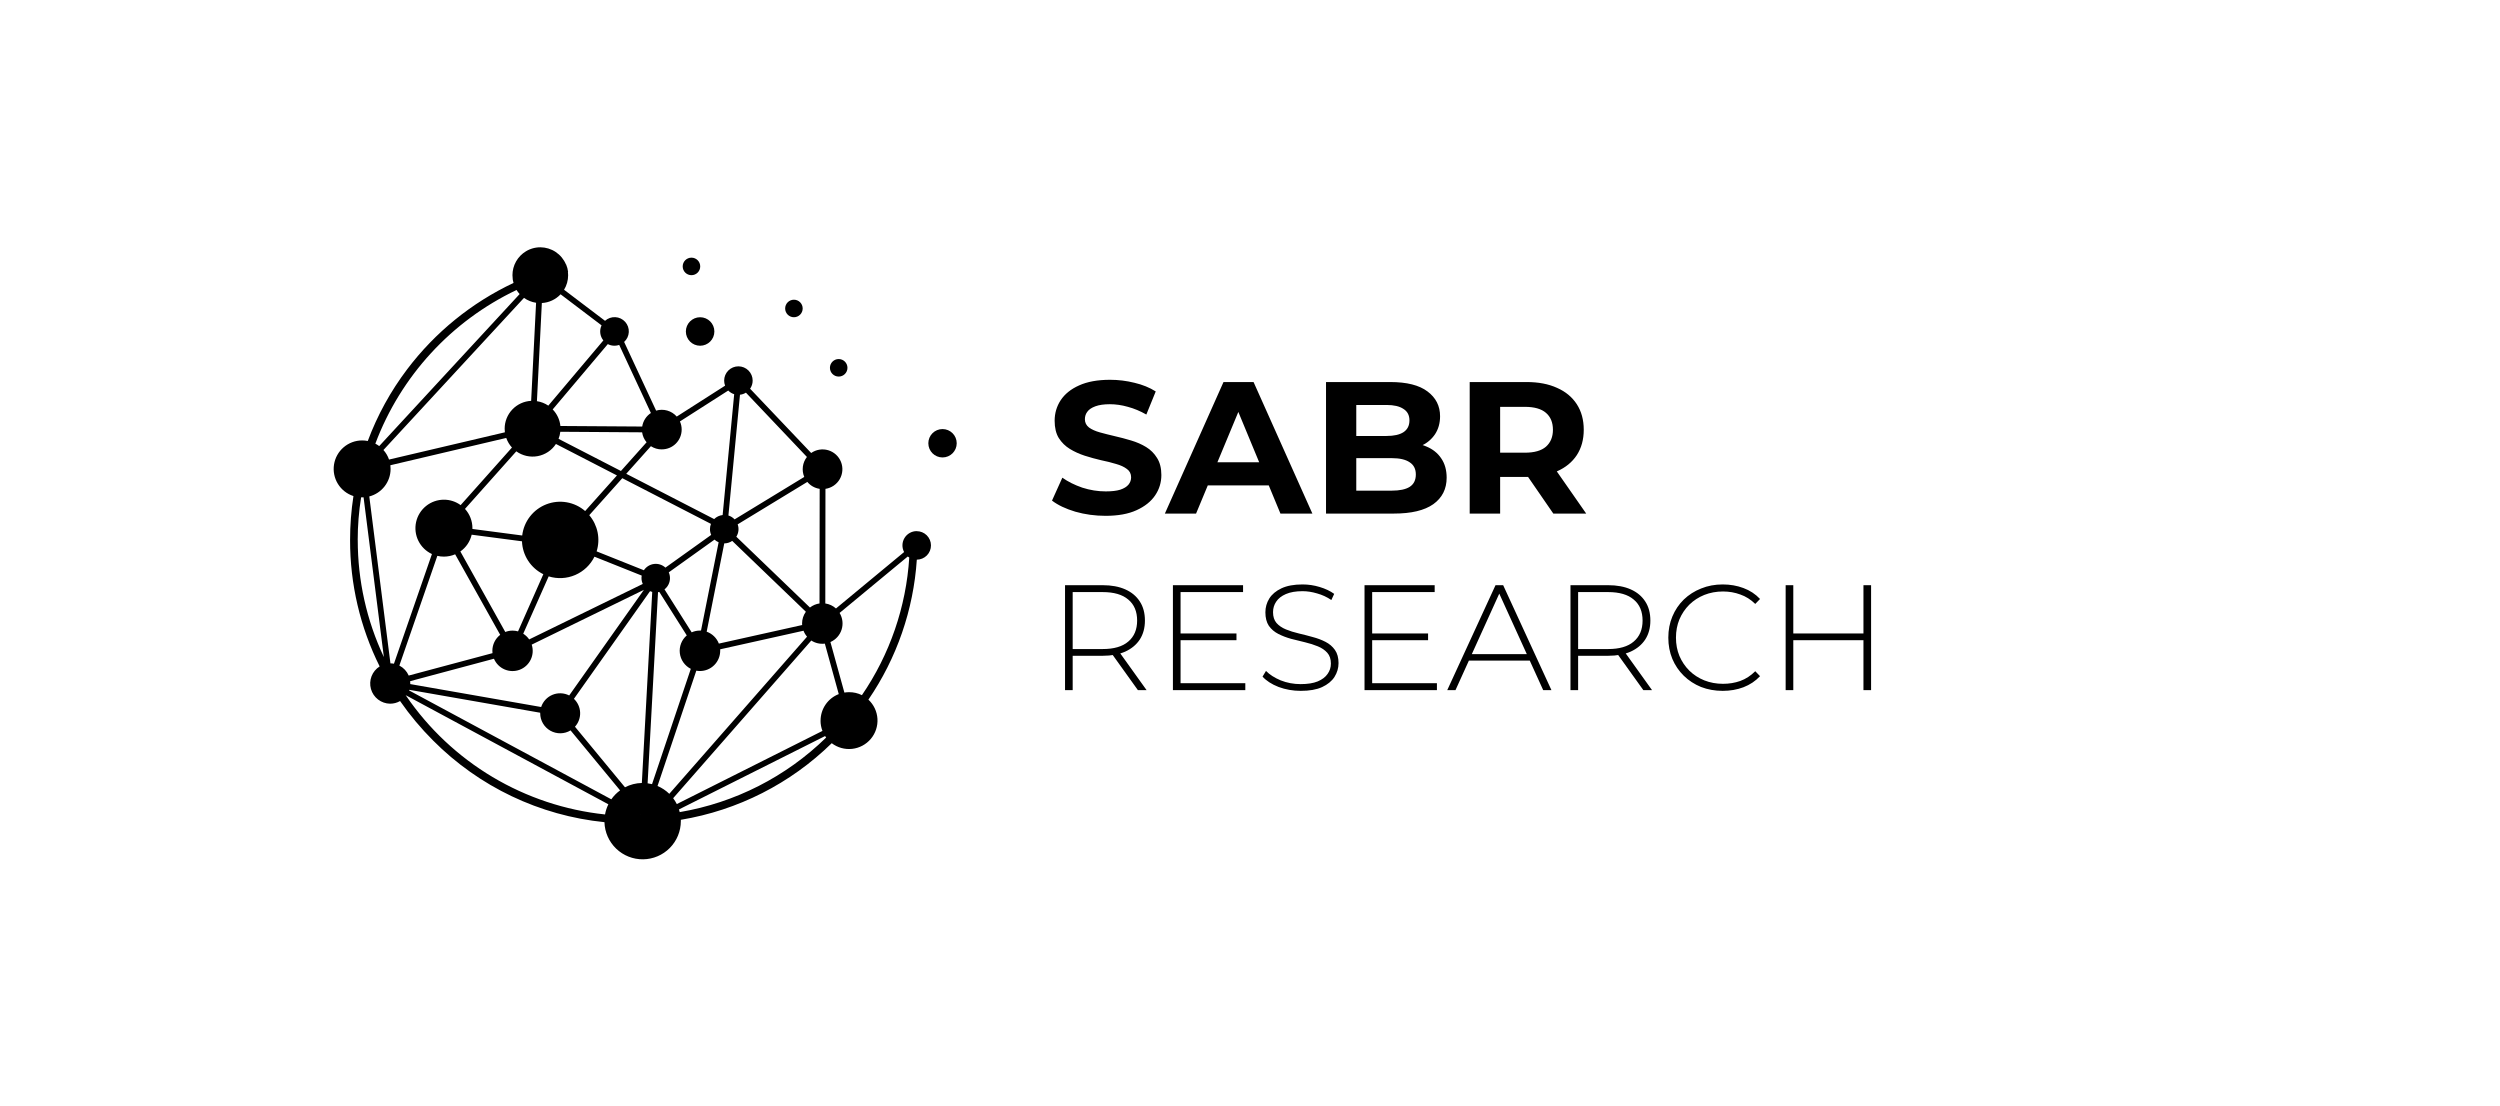
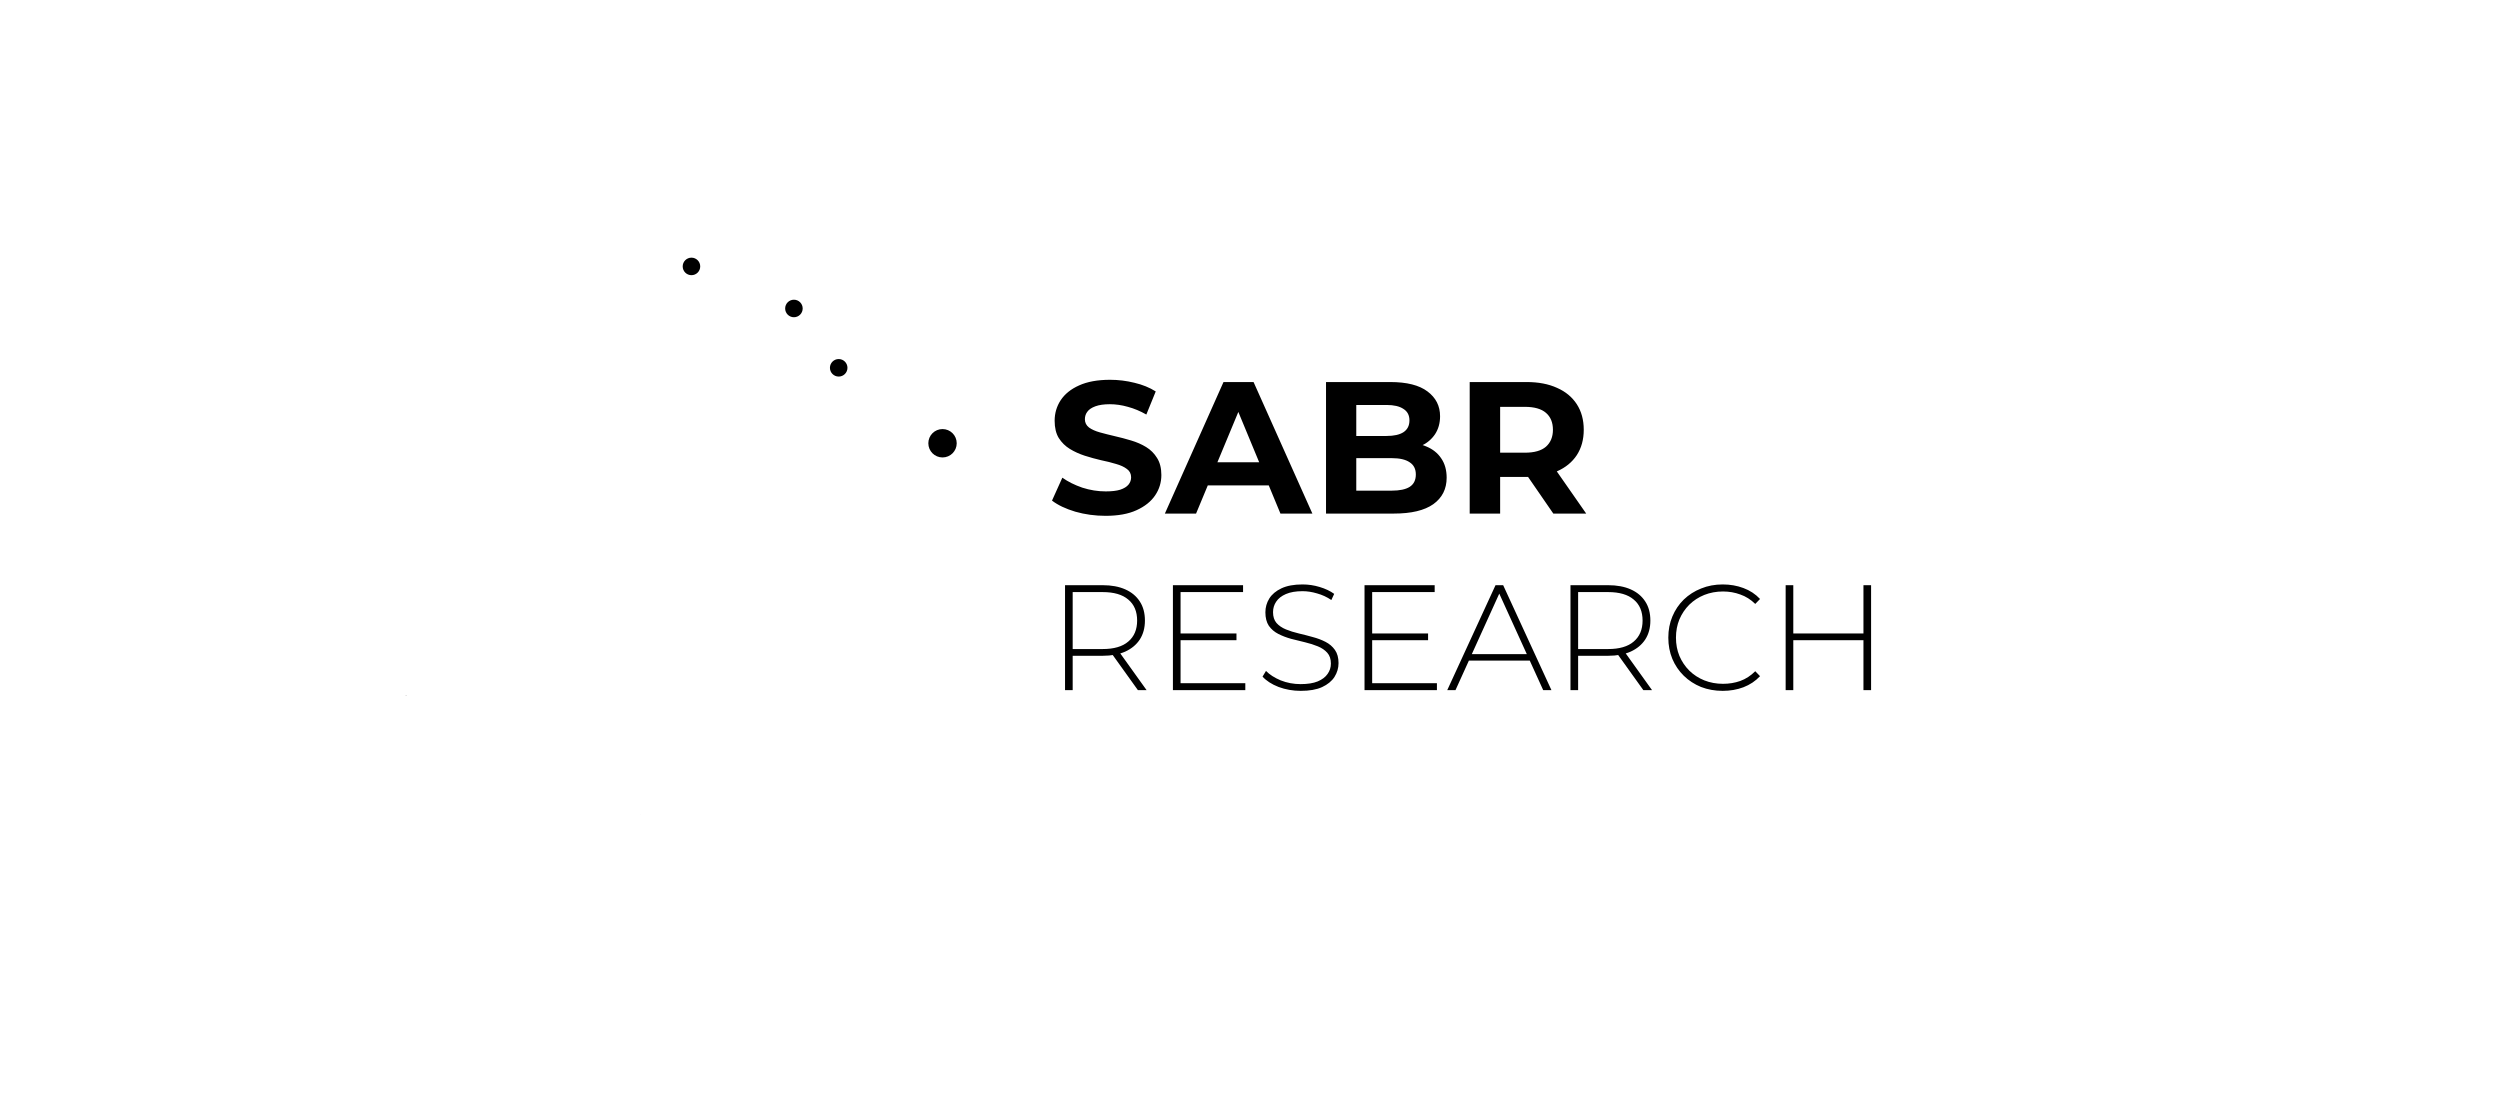
<svg xmlns="http://www.w3.org/2000/svg" width="1476" height="653" viewBox="0 0 1476 653" fill="none">
  <path d="M378.017 481.126L377.911 481.065L377.92 481.004L378.017 481.126Z" fill="black" />
-   <path d="M541.22 313.576C539.768 313.575 538.34 313.95 537.076 314.664C535.812 315.378 534.754 316.407 534.005 317.651C533.256 318.895 532.842 320.311 532.803 321.762C532.764 323.214 533.101 324.651 533.781 325.933L493.558 359.245C491.8 357.654 489.608 356.623 487.261 356.285L487.349 288.617C489.097 288.359 490.764 287.709 492.225 286.715C493.686 285.722 494.903 284.41 495.785 282.879C496.667 281.348 497.191 279.637 497.318 277.875C497.444 276.113 497.17 274.344 496.517 272.703C495.863 271.062 494.846 269.589 493.542 268.397C492.238 267.204 490.681 266.322 488.988 265.817C487.295 265.312 485.51 265.197 483.766 265.48C482.022 265.763 480.364 266.437 478.918 267.451L442.857 229.494C443.844 228.09 444.372 226.415 444.368 224.699C444.368 222.467 443.481 220.327 441.904 218.75C440.326 217.172 438.186 216.285 435.954 216.285C433.723 216.285 431.583 217.172 430.005 218.75C428.427 220.327 427.541 222.467 427.541 224.699C427.539 225.723 427.726 226.738 428.094 227.694L399.551 245.943C398.071 244.253 396.136 243.023 393.976 242.4C391.817 241.777 389.524 241.788 387.37 242.43L368.488 201.882C370.142 200.387 371.134 198.296 371.246 196.069C371.358 193.842 370.581 191.662 369.085 190.009C367.59 188.355 365.499 187.363 363.272 187.251C361.045 187.139 358.865 187.916 357.212 189.411L333.122 171.144L333.025 171.074C334.598 168.492 335.428 165.526 335.423 162.502C335.426 161.836 335.385 161.17 335.3 160.509H335.405C335.223 158.996 334.827 157.518 334.228 156.117H334.14C332.891 153.134 330.792 150.585 328.105 148.786C325.417 146.987 322.26 146.018 319.026 146C317.365 146.002 315.713 146.25 314.125 146.738C313.625 146.896 313.133 147.08 312.65 147.274C311.912 147.585 311.198 147.952 310.516 148.371C308.086 149.835 306.077 151.902 304.682 154.372C303.288 156.842 302.557 159.631 302.559 162.467C302.558 163.251 302.611 164.035 302.717 164.812C302.722 164.838 302.722 164.865 302.717 164.891L302.77 165.251L302.822 165.506C302.914 166.025 303.037 166.538 303.191 167.043C278.462 178.703 256.925 196.181 240.424 217.98C230.643 230.902 222.797 245.18 217.133 260.364C216.04 260.142 214.928 260.03 213.813 260.03C209.803 260.034 205.927 261.469 202.881 264.077C199.836 266.685 197.822 270.295 197.202 274.257C196.583 278.219 197.398 282.271 199.501 285.685C201.605 289.098 204.858 291.649 208.675 292.876C207.35 301.457 206.686 310.128 206.691 318.811C206.635 344.712 212.613 370.271 224.15 393.461C221.97 394.826 220.291 396.861 219.364 399.26C218.437 401.659 218.312 404.294 219.007 406.77C219.702 409.247 221.18 411.432 223.22 412.998C225.26 414.565 227.752 415.429 230.324 415.461C232.389 415.466 234.419 414.927 236.208 413.897C242.001 422.242 248.532 430.048 255.723 437.223C282.847 464.505 318.594 481.535 356.869 485.412C357.034 491.334 359.523 496.953 363.797 501.056C368.072 505.158 373.788 507.413 379.712 507.335C385.636 507.256 391.291 504.85 395.455 500.636C399.619 496.422 401.958 490.739 401.967 484.815C401.967 484.543 401.967 484.279 401.967 484.007C435.598 478.428 466.7 462.641 491.055 438.787C494.492 441.405 498.805 442.601 503.1 442.127C507.394 441.653 511.342 439.544 514.125 436.239C516.908 432.933 518.312 428.684 518.048 424.371C517.783 420.058 515.869 416.012 512.703 413.072C529.452 388.577 539.323 360.038 541.29 330.43C542.395 330.422 543.487 330.197 544.505 329.767C545.523 329.338 546.447 328.712 547.223 327.925C547.998 327.139 548.612 326.207 549.028 325.183C549.444 324.16 549.654 323.064 549.646 321.959C549.639 320.854 549.414 319.762 548.984 318.744C548.554 317.726 547.928 316.803 547.142 316.027C546.355 315.251 545.424 314.637 544.4 314.221C543.376 313.805 542.281 313.595 541.176 313.603L541.22 313.576ZM483.932 288.608L483.845 356.276C481.784 356.569 479.836 357.399 478.197 358.683L434.725 316.879C435.403 315.801 435.827 314.583 435.966 313.317C436.104 312.051 435.953 310.771 435.524 309.572L476.652 284.524C478.48 286.729 481.056 288.183 483.888 288.608H483.932ZM473.596 369.019L424.414 379.98C423.794 378.359 422.829 376.892 421.588 375.679C420.346 374.466 418.857 373.537 417.222 372.954L427.602 320.822C429.281 320.811 430.917 320.297 432.301 319.346L475.782 361.168C474.32 363.195 473.537 365.633 473.543 368.132C473.543 368.422 473.596 368.721 473.596 369.019ZM380.151 336.674L352.25 325.529C353.386 321.89 353.584 318.022 352.824 314.286C352.064 310.55 350.371 307.067 347.902 304.162L367.408 282.32L419.751 309.299C419.361 310.29 419.162 311.344 419.162 312.408C419.159 313.579 419.405 314.738 419.883 315.807L392.868 335.128C391.973 334.303 390.909 333.681 389.75 333.307C388.59 332.933 387.364 332.814 386.155 332.961C384.946 333.107 383.782 333.514 382.746 334.153C381.709 334.793 380.824 335.65 380.151 336.665V336.674ZM242.171 402.155L291.634 388.92C292.829 391.75 295.072 394.009 297.894 395.224C300.715 396.439 303.897 396.517 306.775 395.441C309.652 394.365 312.003 392.218 313.335 389.45C314.667 386.682 314.878 383.506 313.923 380.586L380.16 348.24L336.055 410.595C334.539 409.824 332.874 409.389 331.175 409.321C329.475 409.253 327.781 409.553 326.209 410.202C324.636 410.85 323.223 411.83 322.065 413.076C320.907 414.322 320.032 415.803 319.5 417.419L242.215 403.885C242.224 403.769 242.224 403.651 242.215 403.534C242.227 403.074 242.212 402.614 242.171 402.155ZM364.246 280.695L345.47 301.72C342.37 299.038 338.597 297.251 334.558 296.552C330.518 295.853 326.365 296.268 322.544 297.753C318.723 299.238 315.379 301.736 312.871 304.979C310.363 308.222 308.787 312.087 308.311 316.158L278.917 312.294C278.917 312.136 278.917 311.978 278.917 311.811C278.923 307.61 277.357 303.559 274.526 300.456L304.825 266.468C306.629 267.769 308.678 268.691 310.849 269.178C313.019 269.665 315.266 269.706 317.453 269.3C319.64 268.893 321.722 268.047 323.573 266.814C325.424 265.58 327.005 263.983 328.221 262.121L364.246 280.695ZM329.776 259.091C330.303 257.752 330.648 256.349 330.803 254.919L379.106 255.244C379.41 257.412 380.324 259.45 381.741 261.119L366.6 278.069L329.776 259.091ZM379.475 344.771L312.43 377.512C311.496 376.165 310.301 375.018 308.917 374.14L323.935 340.292C329.086 341.899 334.642 341.611 339.599 339.48C344.557 337.349 348.589 333.516 350.967 328.673L378.86 339.818C378.56 341.485 378.775 343.203 379.475 344.745V344.771ZM278.478 315.684L308.18 319.584C308.325 323.66 309.575 327.621 311.794 331.044C314.013 334.466 317.12 337.223 320.782 339.019L305.852 372.761C304.807 372.463 303.725 372.313 302.638 372.313C301.16 372.312 299.695 372.586 298.317 373.121L271.794 325.591C275.165 323.223 277.545 319.696 278.478 315.684ZM395.555 341.32C395.556 340.147 395.314 338.987 394.844 337.912L421.85 318.591C422.561 319.248 423.381 319.777 424.274 320.154L413.875 372.287H413.243C411.562 372.282 409.9 372.639 408.369 373.332L392.324 347.959C393.334 347.173 394.15 346.166 394.71 345.015C395.271 343.864 395.56 342.6 395.555 341.32ZM428.384 313.743L428.507 313.805H428.463L428.384 313.743ZM436.885 233.042C438.134 232.913 439.336 232.498 440.398 231.83L476.406 269.788C475.117 271.435 474.292 273.397 474.015 275.471C473.739 277.545 474.021 279.654 474.834 281.582L433.706 306.647C432.711 305.573 431.451 304.779 430.053 304.346L436.885 233.042ZM390.725 265.309C392.263 265.312 393.787 265.012 395.209 264.427C396.631 263.841 397.924 262.981 399.014 261.895C400.104 260.81 400.969 259.52 401.56 258.1C402.151 256.68 402.456 255.157 402.458 253.619C402.464 251.963 402.114 250.324 401.431 248.815L429.947 230.574C430.921 231.576 432.128 232.321 433.46 232.744L426.645 304.083C424.756 304.288 422.991 305.127 421.639 306.463L369.735 279.72L384.288 263.429C386.2 264.68 388.439 265.34 390.725 265.326V265.309ZM358.854 203.156C359.881 203.692 361.008 204.011 362.164 204.092C363.32 204.174 364.48 204.016 365.572 203.63L384.288 243.836C382.921 244.735 381.759 245.911 380.875 247.287C379.992 248.664 379.407 250.211 379.159 251.828L330.856 251.503C330.49 247.823 328.886 244.377 326.306 241.728L358.854 203.156ZM319.904 178.908C324.119 178.678 328.083 176.832 330.97 173.752L331.058 173.814L355.165 192.09C354.483 193.521 354.22 195.116 354.407 196.691C354.593 198.265 355.221 199.754 356.219 200.987L323.724 239.488C321.706 238.12 319.408 237.22 316.997 236.854L319.904 178.995V178.908ZM316.497 178.75V178.82L313.59 236.66C309.364 236.873 305.382 238.703 302.47 241.772C299.557 244.842 297.938 248.914 297.948 253.145C297.947 253.844 297.991 254.542 298.08 255.235L229.683 271.324C228.97 269.243 227.847 267.326 226.381 265.686L309.365 175.86C311.474 177.374 313.912 178.365 316.479 178.75H316.497ZM304.974 171.206C305.502 172.064 306.11 172.87 306.792 173.612L223.887 263.368C223.163 262.83 222.4 262.348 221.603 261.927C236.61 222.04 266.494 189.522 304.974 171.206ZM211.187 318.749C211.197 310.337 211.869 301.938 213.198 293.632H213.778C214.065 293.632 214.358 293.632 214.656 293.632L226.635 387.937C216.454 366.304 211.187 342.685 211.214 318.776L211.187 318.749ZM230.508 391.643L218.029 293.105C221.624 292.164 224.808 290.061 227.083 287.122C229.358 284.183 230.596 280.574 230.605 276.857C230.607 276.129 230.56 275.401 230.465 274.679L298.888 258.564C299.616 260.661 300.764 262.588 302.26 264.228L271.961 298.225C269.098 296.136 265.643 295.013 262.099 295.019C258.265 295.018 254.547 296.326 251.558 298.726C248.569 301.126 246.49 304.475 245.663 308.217C244.836 311.96 245.312 315.873 247.012 319.309C248.712 322.744 251.534 325.497 255.011 327.11L232.59 391.854C231.921 391.724 231.242 391.656 230.561 391.652L230.508 391.643ZM235.778 392.969L258.199 328.181C259.462 328.483 260.756 328.633 262.055 328.629C264.347 328.632 266.615 328.166 268.721 327.259L295.314 374.807C293.875 375.918 292.71 377.345 291.909 378.977C291.108 380.609 290.692 382.404 290.694 384.222C290.694 384.688 290.72 385.155 290.773 385.618L241.293 398.853C240.204 396.321 238.27 394.245 235.822 392.978L235.778 392.969ZM357.212 480.854C333.734 478.378 311.074 470.834 290.798 458.743C270.522 446.652 253.113 430.302 239.774 410.824L239.484 410.411L239.914 410.639L359.179 474.856C358.244 476.753 357.582 478.772 357.212 480.854ZM360.918 471.914L241.539 407.636C241.585 407.515 241.623 407.392 241.653 407.267L318.938 420.8C318.93 420.911 318.93 421.023 318.938 421.134C318.938 423.228 319.495 425.283 320.552 427.09C321.609 428.898 323.127 430.391 324.951 431.418C326.775 432.445 328.84 432.969 330.933 432.935C333.026 432.901 335.073 432.311 336.863 431.225L366.099 466.644C364.094 468.104 362.343 469.884 360.918 471.914ZM377.912 481.065V481.003L378.008 481.126L377.912 481.065ZM378.939 462.271C375.471 462.343 372.066 463.215 368.989 464.818L339.462 429.056C341.532 426.775 342.626 423.775 342.511 420.697C342.396 417.619 341.081 414.709 338.848 412.589L383.787 349.031C384.204 349.217 384.636 349.366 385.078 349.479L378.939 462.271ZM382.347 462.464L388.494 349.619C388.749 349.583 389.001 349.533 389.25 349.47L405.471 375.141C403.975 376.419 402.818 378.048 402.103 379.881C401.388 381.714 401.138 383.696 401.373 385.65C401.609 387.603 402.323 389.468 403.453 391.079C404.583 392.69 406.094 393.997 407.851 394.884L384.964 462.956C384.102 462.741 383.228 462.577 382.347 462.464ZM395.151 468.673C393.144 466.712 390.788 465.142 388.205 464.045L411.1 395.973C411.81 396.107 412.53 396.175 413.252 396.175C416.421 396.172 419.46 394.912 421.701 392.671C423.942 390.43 425.202 387.391 425.205 384.222C425.205 383.914 425.205 383.616 425.205 383.344L474.386 372.383C474.878 373.666 475.588 374.855 476.485 375.896L395.151 468.673ZM401.299 479.467C401.167 478.94 401.018 478.404 400.851 477.894L487.138 434.571C487.331 434.887 487.542 435.195 487.761 435.449C464.097 458.572 433.944 473.927 401.325 479.467H401.299ZM484.442 425.455C484.44 427.533 484.824 429.594 485.575 431.532L399.587 474.724C398.974 473.507 398.251 472.348 397.426 471.264L478.988 378.171C481.354 379.709 484.189 380.356 486.989 379.997L495.2 409.796C492.042 411.022 489.328 413.172 487.414 415.967C485.499 418.761 484.472 422.068 484.468 425.455H484.442ZM536.829 329.183C535 358.286 525.341 386.354 508.874 410.42C506.53 409.247 503.942 408.645 501.321 408.663C500.385 408.662 499.451 408.741 498.529 408.9L490.282 379.067C491.844 378.38 493.242 377.368 494.381 376.098C495.52 374.827 496.375 373.328 496.887 371.701C497.399 370.073 497.558 368.355 497.352 366.661C497.145 364.967 496.58 363.337 495.692 361.879L535.95 328.559C536.228 328.787 536.522 328.996 536.829 329.183Z" fill="black" />
  <path d="M485.504 368.115H485.495V368.124H485.504V368.115Z" fill="black" />
-   <path d="M413.349 204.122C417.995 204.122 421.762 200.355 421.762 195.708C421.762 191.062 417.995 187.295 413.349 187.295C408.702 187.295 404.935 191.062 404.935 195.708C404.935 200.355 408.702 204.122 413.349 204.122Z" fill="black" />
  <path d="M408.236 162.467C411.093 162.467 413.409 160.151 413.409 157.295C413.409 154.438 411.093 152.122 408.236 152.122C405.379 152.122 403.063 154.438 403.063 157.295C403.063 160.151 405.379 162.467 408.236 162.467Z" fill="black" />
  <path d="M468.73 187.295C471.587 187.295 473.903 184.979 473.903 182.122C473.903 179.265 471.587 176.949 468.73 176.949C465.874 176.949 463.558 179.265 463.558 182.122C463.558 184.979 465.874 187.295 468.73 187.295Z" fill="black" />
  <path d="M495.165 222.328C498.022 222.328 500.338 220.012 500.338 217.155C500.338 214.298 498.022 211.982 495.165 211.982C492.308 211.982 489.992 214.298 489.992 217.155C489.992 220.012 492.308 222.328 495.165 222.328Z" fill="black" />
  <path d="M556.466 270.078C561.093 270.078 564.845 266.326 564.845 261.699C564.845 257.072 561.093 253.321 556.466 253.321C551.839 253.321 548.088 257.072 548.088 261.699C548.088 266.326 551.839 270.078 556.466 270.078Z" fill="black" />
-   <path d="M428.507 313.822L428.489 313.831L428.445 313.866L428.384 313.761L428.507 313.822Z" fill="black" />
  <path d="M386.519 342.892L386.51 342.901L386.483 342.892H386.519Z" fill="black" />
  <path d="M386.554 345.123L386.527 345.149L386.519 345.141L386.554 345.123Z" fill="black" />
-   <path d="M387.151 341.32H387.142L387.133 341.311L387.151 341.32Z" fill="black" />
-   <path d="M302.586 384.204V384.222L302.559 384.213L302.577 384.204H302.586Z" fill="black" />
  <path d="M239.914 410.639L239.773 410.824L239.483 410.411L239.914 410.639Z" fill="black" />
  <path d="M628.796 407.441V345.494H651.009C656.201 345.494 660.655 346.32 664.372 347.972C668.089 349.624 670.95 352.014 672.956 355.14C674.962 358.208 675.965 361.955 675.965 366.379C675.965 370.686 674.962 374.403 672.956 377.53C670.95 380.598 668.089 382.987 664.372 384.698C660.655 386.35 656.201 387.176 651.009 387.176H631.274L633.31 385.052V407.441H628.796ZM671.805 407.441L655.699 384.963H660.832L676.938 407.441H671.805ZM633.31 385.317L631.274 383.194H651.009C657.676 383.194 662.72 381.719 666.142 378.769C669.623 375.819 671.363 371.689 671.363 366.379C671.363 361.011 669.623 356.881 666.142 353.99C662.72 351.04 657.676 349.565 651.009 349.565H631.274L633.31 347.353V385.317ZM696.472 373.99H730.012V377.972H696.472V373.99ZM697.003 403.371H735.233V407.441H692.489V345.494H733.905V349.565H697.003V403.371ZM767.971 407.884C763.37 407.884 759.004 407.117 754.874 405.583C750.803 403.99 747.647 401.955 745.405 399.477L747.44 396.114C749.564 398.297 752.455 400.155 756.113 401.689C759.83 403.164 763.753 403.902 767.883 403.902C772.013 403.902 775.376 403.371 777.971 402.309C780.626 401.188 782.573 399.713 783.812 397.884C785.11 396.055 785.759 394.02 785.759 391.778C785.759 389.123 785.051 386.999 783.635 385.406C782.219 383.813 780.361 382.545 778.06 381.601C775.759 380.657 773.252 379.86 770.538 379.211C767.824 378.562 765.081 377.884 762.308 377.176C759.535 376.409 756.998 375.435 754.697 374.255C752.396 373.076 750.538 371.483 749.122 369.477C747.765 367.412 747.086 364.757 747.086 361.512C747.086 358.562 747.853 355.848 749.387 353.37C750.921 350.893 753.311 348.887 756.555 347.353C759.8 345.819 763.96 345.052 769.033 345.052C772.455 345.052 775.818 345.553 779.122 346.556C782.485 347.559 785.346 348.916 787.706 350.627L786.025 354.255C783.429 352.486 780.626 351.188 777.617 350.362C774.668 349.477 771.806 349.034 769.033 349.034C765.081 349.034 761.806 349.595 759.21 350.716C756.614 351.837 754.697 353.341 753.458 355.229C752.219 357.058 751.6 359.123 751.6 361.424C751.6 364.078 752.278 366.202 753.635 367.795C755.051 369.388 756.909 370.657 759.21 371.601C761.511 372.545 764.048 373.341 766.821 373.99C769.594 374.639 772.337 375.347 775.051 376.114C777.765 376.822 780.272 377.766 782.573 378.946C784.874 380.126 786.732 381.719 788.148 383.725C789.564 385.73 790.272 388.326 790.272 391.512C790.272 394.403 789.476 397.117 787.883 399.654C786.29 402.132 783.842 404.138 780.538 405.671C777.293 407.146 773.104 407.884 767.971 407.884ZM809.598 373.99H843.138V377.972H809.598V373.99ZM810.129 403.371H848.359V407.441H805.615V345.494H847.031V349.565H810.129V403.371ZM854.46 407.441L882.956 345.494H887.469L915.965 407.441H911.097L884.195 348.326H886.142L859.327 407.441H854.46ZM864.903 390.008L866.407 386.202H903.487L904.991 390.008H864.903ZM927.211 407.441V345.494H949.423C954.615 345.494 959.069 346.32 962.786 347.972C966.503 349.624 969.364 352.014 971.37 355.14C973.376 358.208 974.379 361.955 974.379 366.379C974.379 370.686 973.376 374.403 971.37 377.53C969.364 380.598 966.503 382.987 962.786 384.698C959.069 386.35 954.615 387.176 949.423 387.176H929.688L931.724 385.052V407.441H927.211ZM970.22 407.441L954.113 384.963H959.246L975.352 407.441H970.22ZM931.724 385.317L929.688 383.194H949.423C956.09 383.194 961.134 381.719 964.556 378.769C968.037 375.819 969.777 371.689 969.777 366.379C969.777 361.011 968.037 356.881 964.556 353.99C961.134 351.04 956.09 349.565 949.423 349.565H929.688L931.724 347.353V385.317ZM1017.1 407.884C1012.5 407.884 1008.22 407.117 1004.27 405.583C1000.37 403.99 996.98 401.778 994.089 398.946C991.198 396.114 988.956 392.81 987.364 389.034C985.771 385.199 984.974 381.011 984.974 376.468C984.974 371.925 985.771 367.766 987.364 363.99C988.956 360.155 991.198 356.822 994.089 353.99C997.039 351.158 1000.46 348.975 1004.35 347.441C1008.25 345.848 1012.5 345.052 1017.1 345.052C1021.46 345.052 1025.53 345.76 1029.31 347.176C1033.15 348.592 1036.42 350.745 1039.13 353.636L1036.3 356.556C1033.65 353.96 1030.7 352.102 1027.45 350.981C1024.27 349.801 1020.87 349.211 1017.28 349.211C1013.32 349.211 1009.63 349.89 1006.21 351.247C1002.85 352.603 999.9 354.521 997.364 356.999C994.886 359.477 992.939 362.368 991.523 365.671C990.166 368.975 989.487 372.574 989.487 376.468C989.487 380.362 990.166 383.961 991.523 387.264C992.939 390.568 994.886 393.459 997.364 395.937C999.9 398.415 1002.85 400.332 1006.21 401.689C1009.63 403.046 1013.32 403.725 1017.28 403.725C1020.87 403.725 1024.27 403.164 1027.45 402.043C1030.7 400.863 1033.65 398.946 1036.3 396.291L1039.13 399.211C1036.42 402.102 1033.15 404.285 1029.31 405.76C1025.53 407.176 1021.46 407.884 1017.1 407.884ZM1100.18 345.494H1104.69V407.441H1100.18V345.494ZM1058.76 407.441H1054.25V345.494H1058.76V407.441ZM1100.71 377.972H1058.23V373.99H1100.71V377.972Z" fill="black" />
  <path d="M652.722 304.544C646.51 304.544 640.557 303.73 634.862 302.103C629.167 300.402 624.582 298.22 621.106 295.558L627.208 282.024C630.536 284.391 634.455 286.35 638.967 287.904C643.552 289.383 648.174 290.122 652.833 290.122C656.383 290.122 659.23 289.789 661.375 289.124C663.594 288.384 665.221 287.386 666.256 286.129C667.292 284.871 667.809 283.429 667.809 281.802C667.809 279.731 666.996 278.104 665.369 276.921C663.742 275.664 661.597 274.665 658.935 273.926C656.272 273.112 653.314 272.373 650.06 271.707C646.88 270.968 643.663 270.08 640.409 269.045C637.229 268.009 634.307 266.678 631.645 265.051C628.982 263.424 626.801 261.279 625.1 258.617C623.473 255.955 622.659 252.553 622.659 248.411C622.659 243.974 623.843 239.943 626.209 236.319C628.65 232.621 632.273 229.7 637.081 227.555C641.962 225.337 648.063 224.227 655.385 224.227C660.266 224.227 665.073 224.819 669.806 226.002C674.539 227.112 678.718 228.813 682.342 231.105L676.795 244.75C673.171 242.679 669.547 241.163 665.923 240.202C662.3 239.167 658.75 238.649 655.274 238.649C651.798 238.649 648.951 239.056 646.732 239.869C644.513 240.683 642.923 241.755 641.962 243.086C641 244.343 640.52 245.823 640.52 247.524C640.52 249.52 641.333 251.147 642.96 252.405C644.587 253.588 646.732 254.549 649.394 255.289C652.057 256.029 654.978 256.768 658.158 257.508C661.412 258.247 664.629 259.098 667.809 260.059C671.063 261.021 674.022 262.315 676.684 263.942C679.346 265.569 681.491 267.714 683.118 270.376C684.819 273.038 685.67 276.403 685.67 280.471C685.67 284.834 684.449 288.828 682.009 292.452C679.568 296.076 675.907 298.997 671.026 301.216C666.219 303.434 660.118 304.544 652.722 304.544ZM687.744 303.212L722.355 225.559H740.104L774.827 303.212H755.968L727.569 234.655H734.669L706.159 303.212H687.744ZM705.049 286.572L709.819 272.927H749.756L754.637 286.572H705.049ZM782.883 303.212V225.559H820.823C830.585 225.559 837.907 227.408 842.788 231.105C847.743 234.803 850.22 239.684 850.22 245.749C850.22 249.816 849.222 253.366 847.225 256.398C845.228 259.357 842.492 261.649 839.016 263.276C835.54 264.903 831.546 265.717 827.035 265.717L829.143 261.168C834.024 261.168 838.35 261.982 842.122 263.609C845.894 265.162 848.815 267.492 850.886 270.598C853.031 273.704 854.103 277.513 854.103 282.024C854.103 288.68 851.477 293.894 846.227 297.666C840.976 301.364 833.247 303.212 823.041 303.212H782.883ZM800.744 289.678H821.71C826.369 289.678 829.882 288.939 832.249 287.46C834.689 285.907 835.91 283.466 835.91 280.138C835.91 276.884 834.689 274.481 832.249 272.927C829.882 271.3 826.369 270.487 821.71 270.487H799.412V257.397H818.604C822.967 257.397 826.295 256.657 828.588 255.178C830.955 253.625 832.138 251.295 832.138 248.189C832.138 245.157 830.955 242.901 828.588 241.422C826.295 239.869 822.967 239.093 818.604 239.093H800.744V289.678ZM867.709 303.212V225.559H901.322C908.274 225.559 914.264 226.705 919.293 228.998C924.322 231.216 928.205 234.433 930.941 238.649C933.677 242.864 935.046 247.893 935.046 253.736C935.046 259.504 933.677 264.496 930.941 268.712C928.205 272.853 924.322 276.034 919.293 278.252C914.264 280.471 908.274 281.58 901.322 281.58H877.693L885.68 273.704V303.212H867.709ZM917.074 303.212L897.661 275.035H916.852L936.488 303.212H917.074ZM885.68 275.701L877.693 267.27H900.323C905.87 267.27 910.012 266.087 912.748 263.72C915.484 261.279 916.852 257.951 916.852 253.736C916.852 249.446 915.484 246.118 912.748 243.752C910.012 241.385 905.87 240.202 900.323 240.202H877.693L885.68 231.66V275.701Z" fill="black" />
</svg>